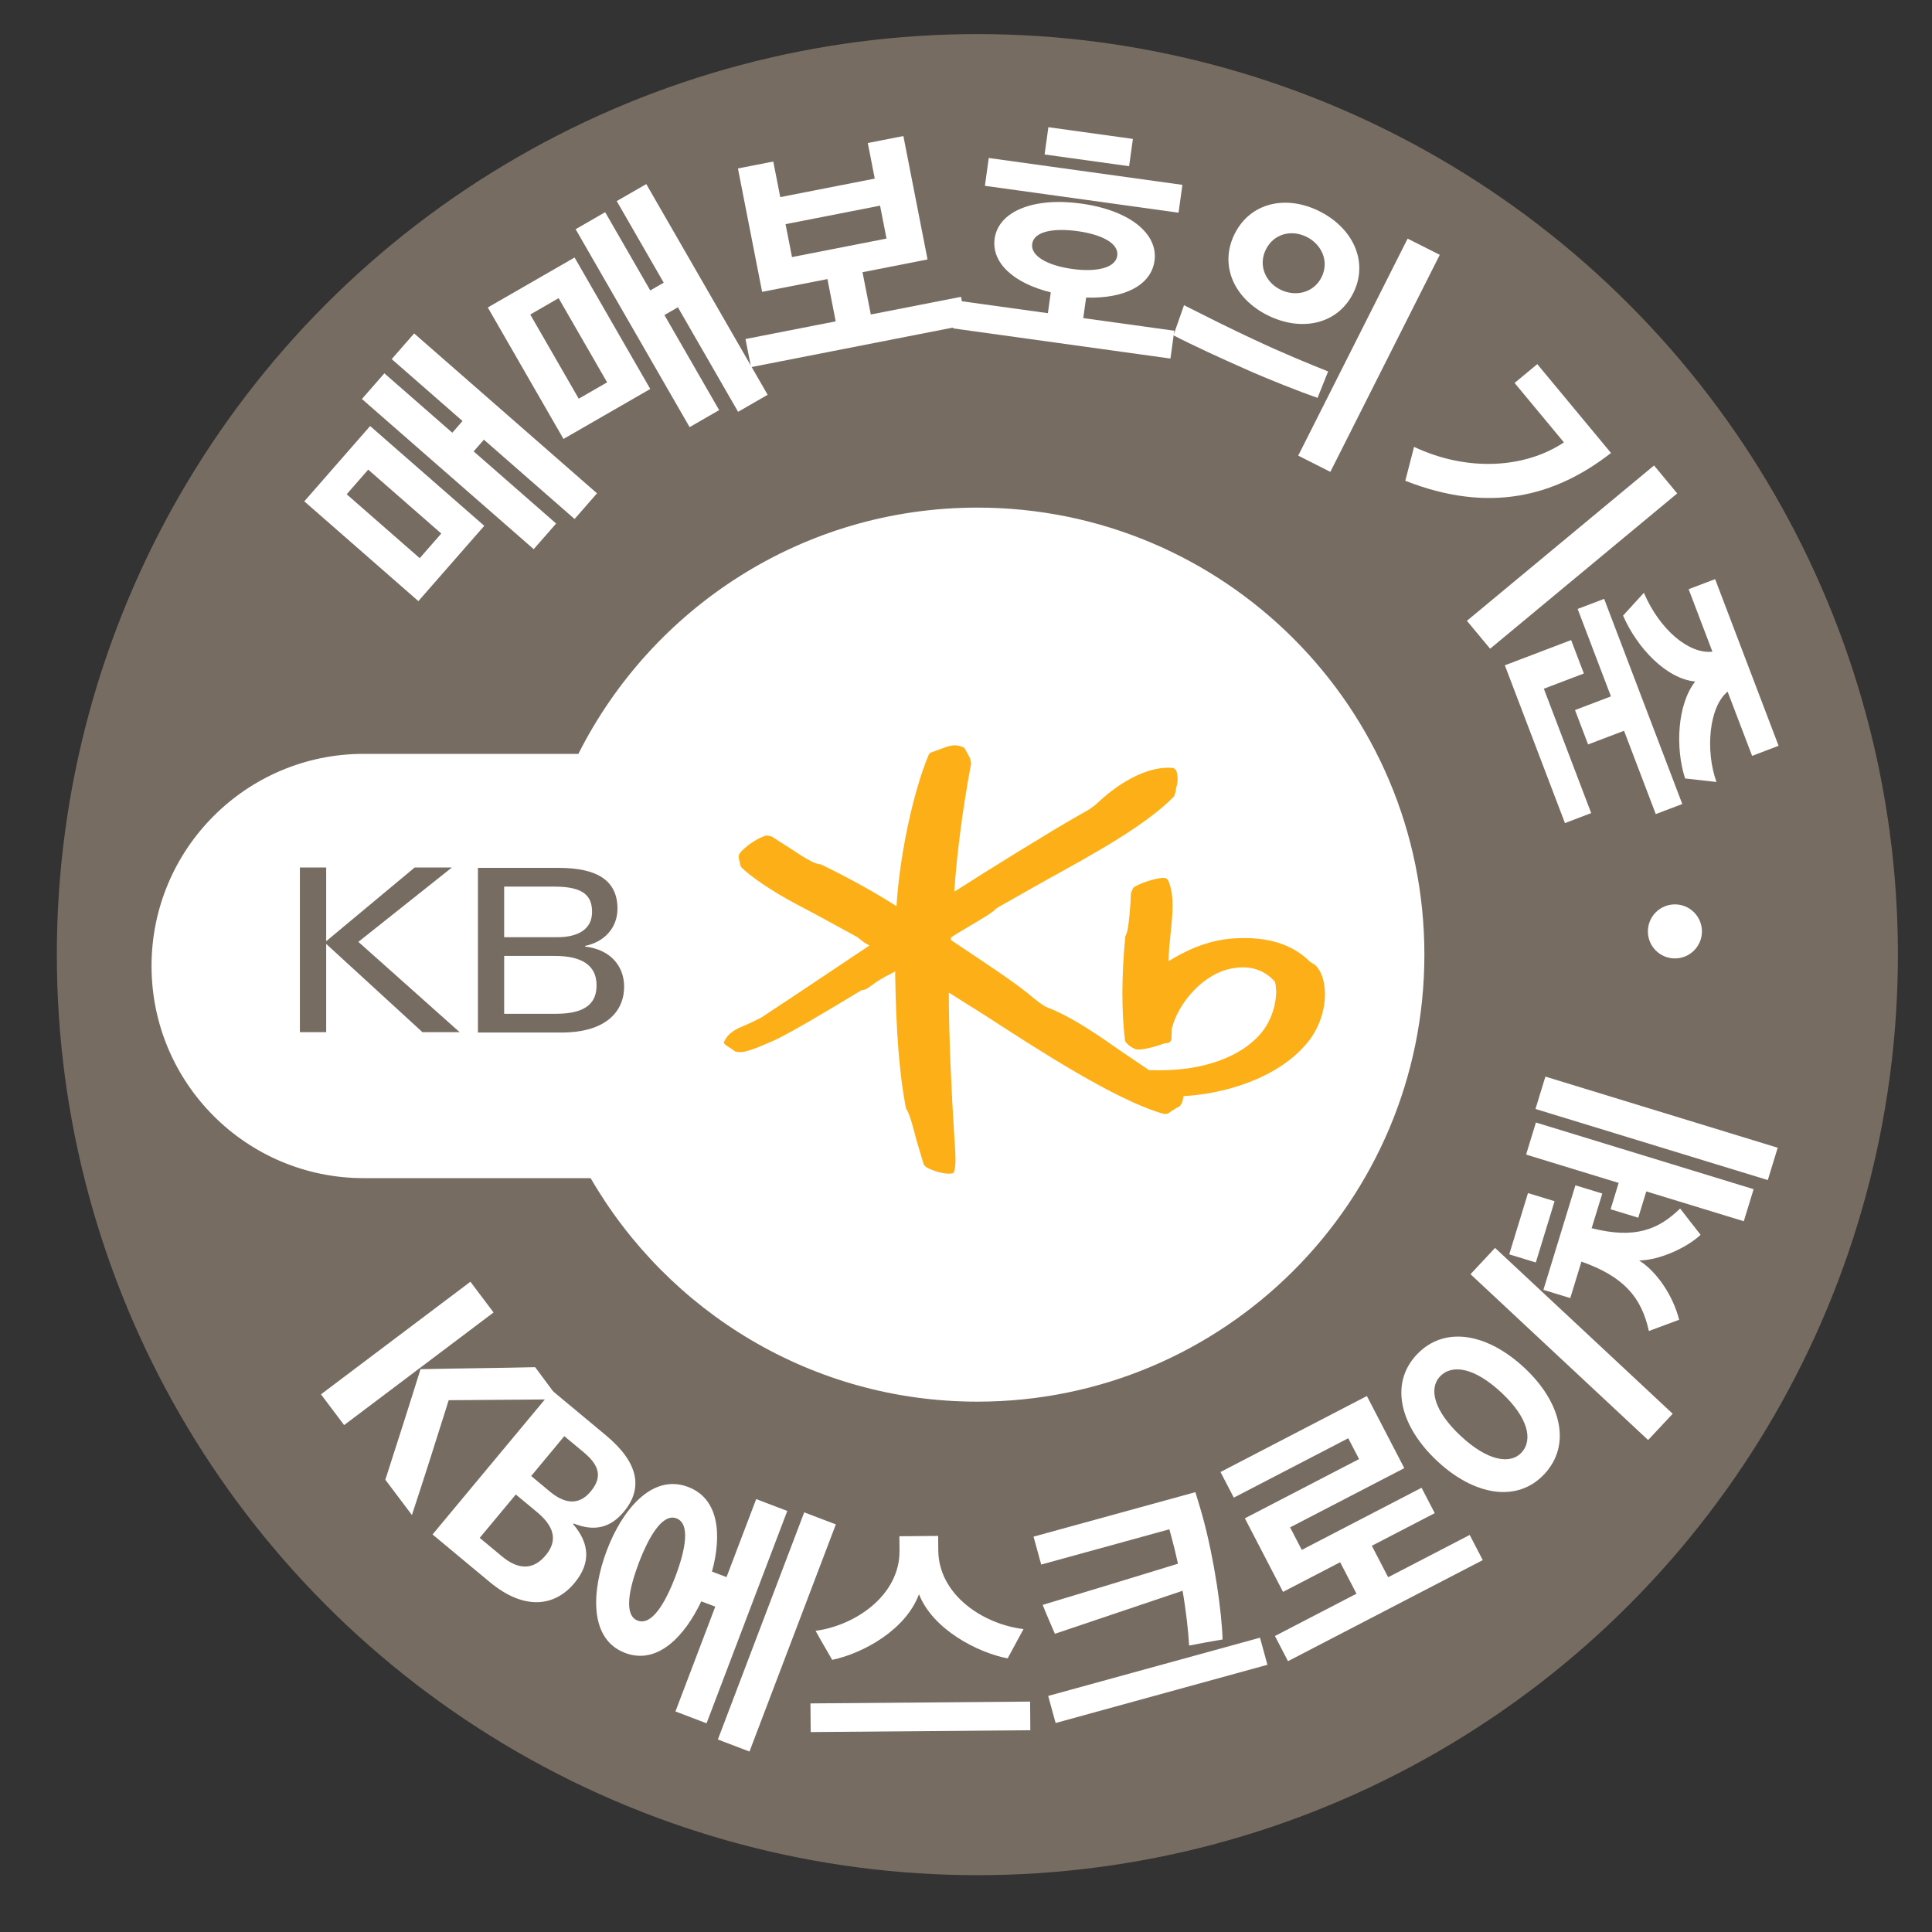
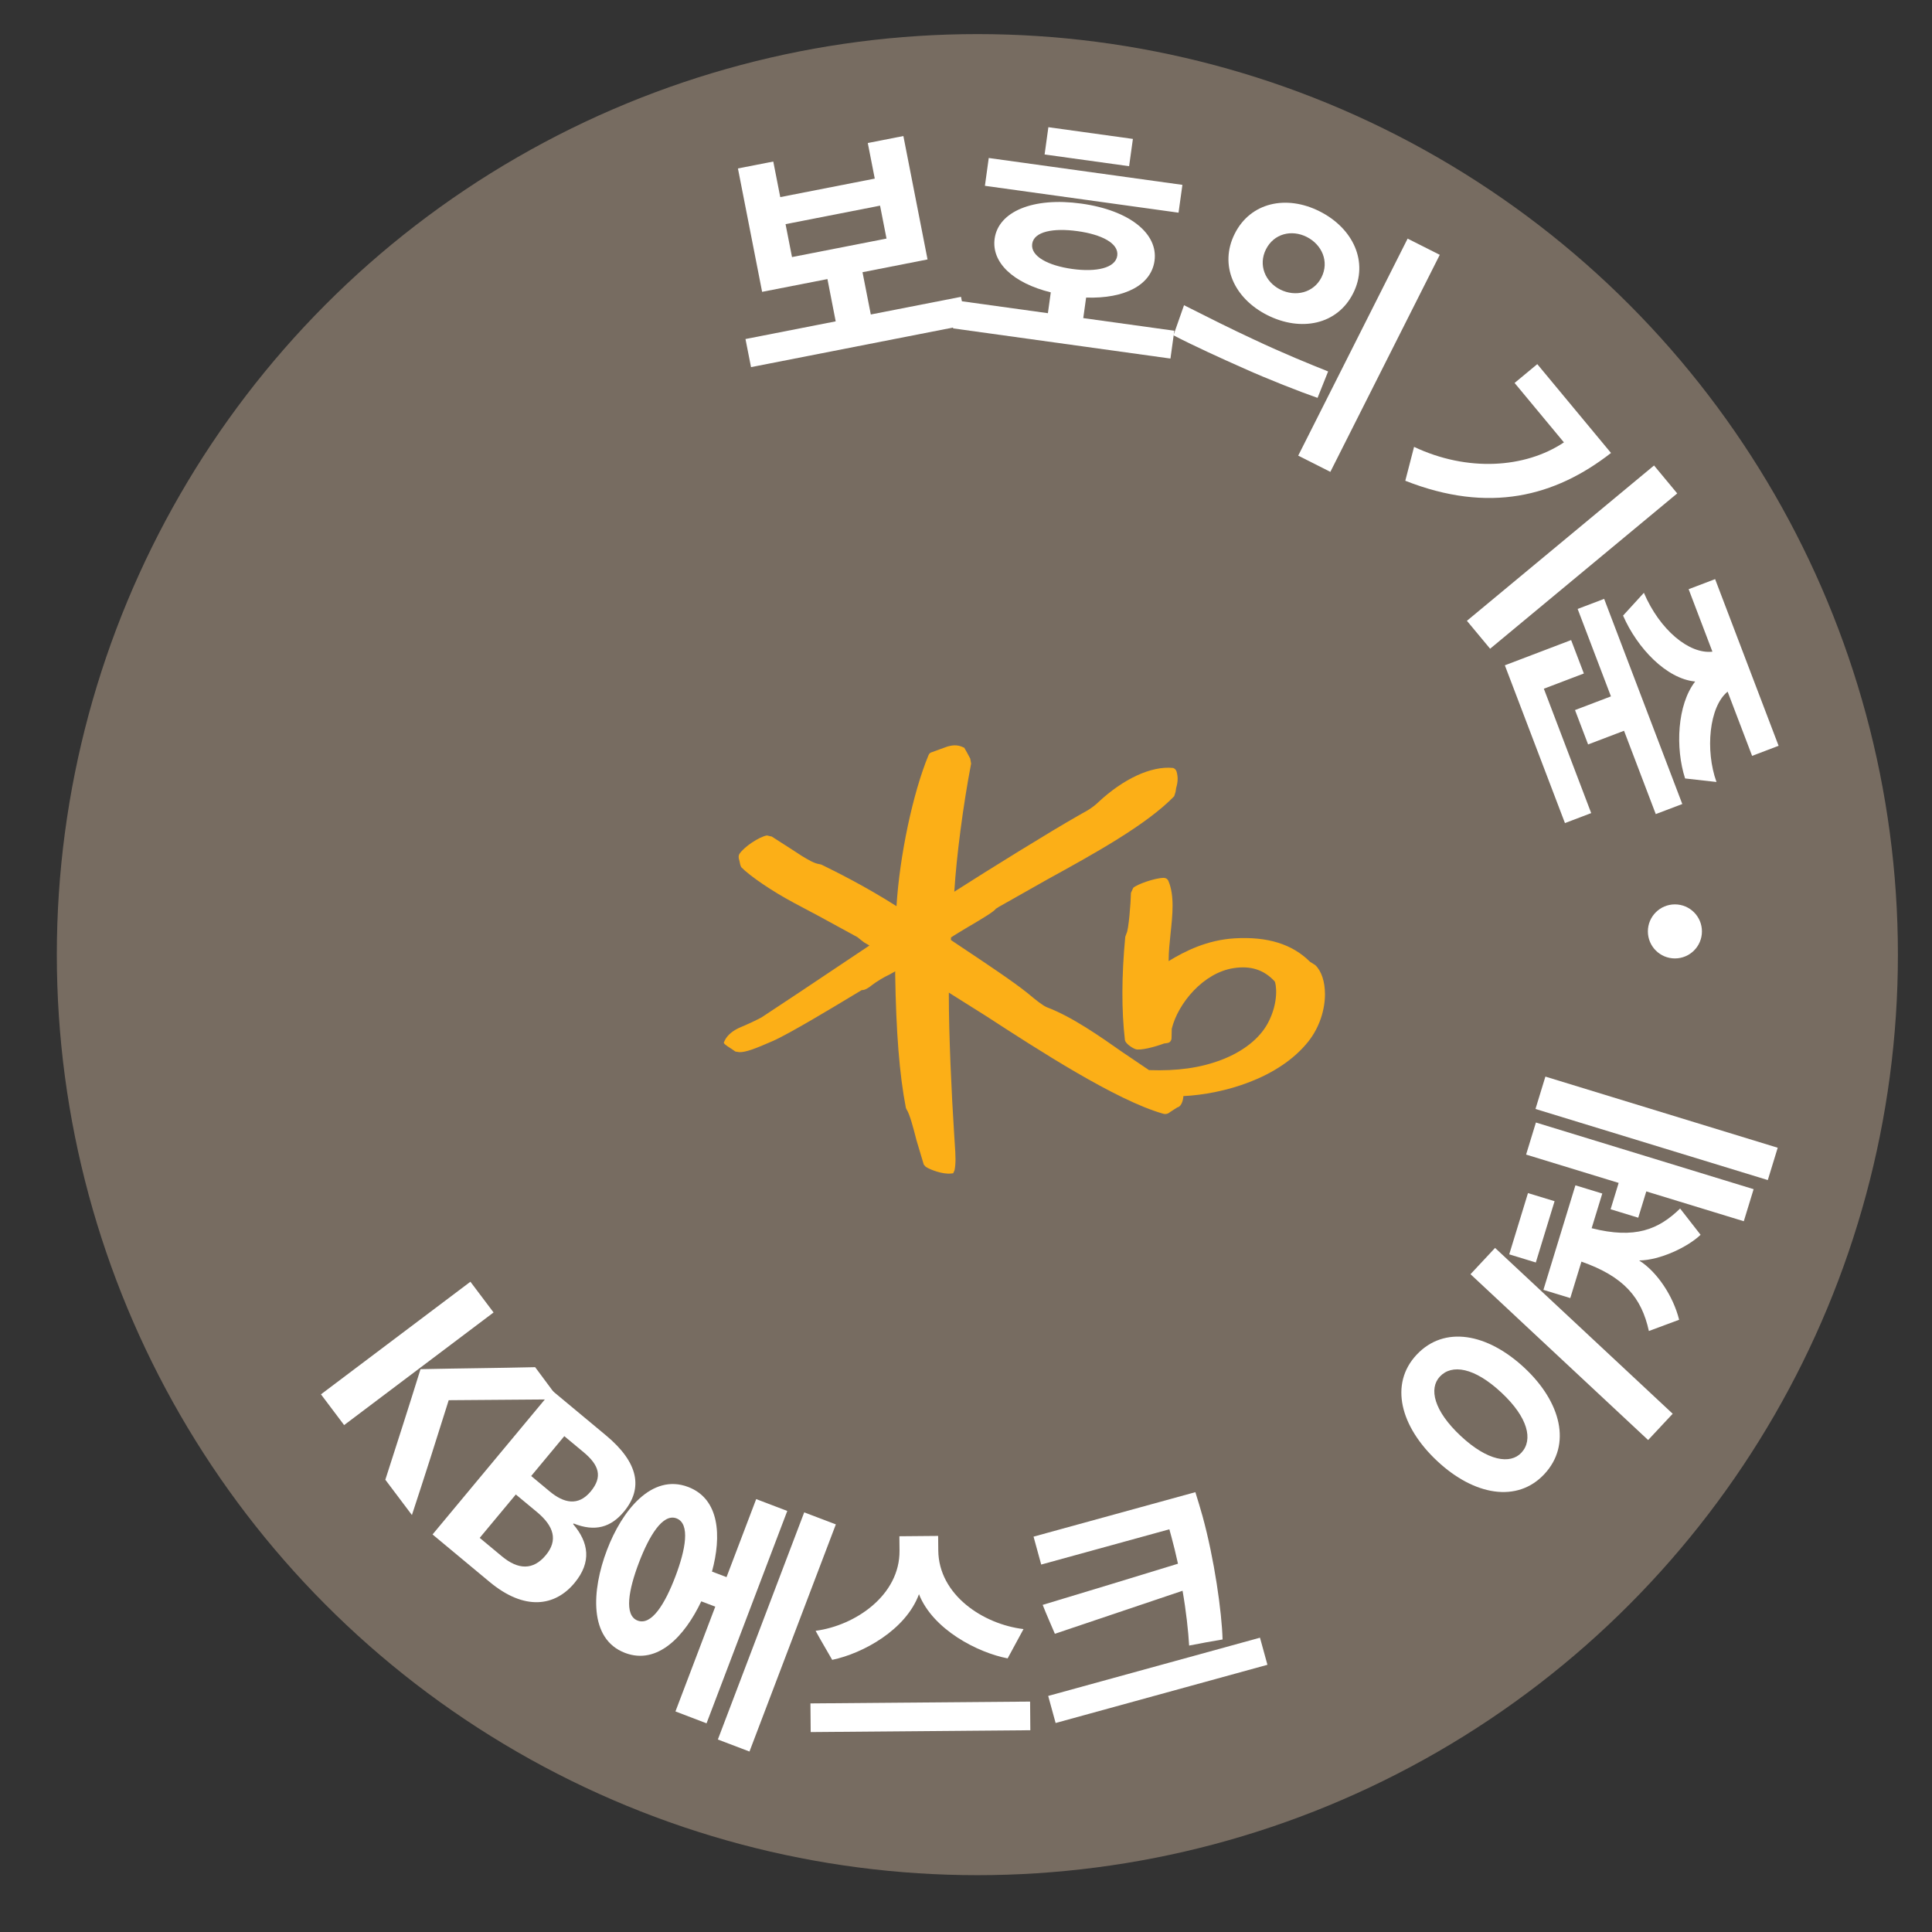
<svg xmlns="http://www.w3.org/2000/svg" version="1.1" x="0px" y="0px" width="85px" height="85px" viewBox="0 0 85 85" enable-background="new 0 0 85 85" xml:space="preserve">
  <rect x="0" y="0" width="85" height="85" fill="#333333" stroke="none" />
  <g id="Layer_1">
-     <path fill="none" stroke="#00AEEF" stroke-width="0.2" stroke-dasharray="2,2" d="M111.5-56.885" />
    <path fill="none" stroke="#00AEEF" stroke-width="0.2" stroke-dasharray="2,2" d="M111.363-81.468" />
    <path fill="none" stroke="#00AEEF" stroke-width="0.2" stroke-dasharray="2,2" d="M111.5-81.468" />
  </g>
  <g id="Layer_2">
    <circle fill="#776C61" cx="43" cy="42" r="40.5" />
  </g>
  <g id="Layer_4">
-     <path fill="#FFFFFF" d="M43,22.333c-7.681,0-14.316,4.414-17.554,10.834H16c-5.154,0-9.333,4.179-9.333,9.333   s4.179,9.333,9.333,9.333h9.985c3.402,5.873,9.739,9.834,17.015,9.834c10.862,0,19.667-8.806,19.667-19.667   S53.862,22.333,43,22.333z" />
-   </g>
+     </g>
  <g id="Layer_3">
    <g>
-       <path fill="#FFFFFF" d="M21.306,23.134l-2.899,3.313l-5.019-4.39l2.896-3.313L21.306,23.134z M16.2,20.662l-0.947,1.084    l3.213,2.811l0.948-1.084L16.2,20.662z M25.279,22.834l-3.99-3.49l-0.45,0.515l3.629,3.174l-0.987,1.128l-7.558-6.607l0.988-1.129    l2.988,2.613l0.45-0.515l-3.116-2.724l0.988-1.129l8.045,7.035L25.279,22.834z" />
-       <path fill="#FFFFFF" d="M28.609,17.113l-3.818,2.199l-3.33-5.784l3.818-2.199L28.609,17.113z M24.577,13.118l-1.248,0.72    l2.133,3.703l1.249-0.719L24.577,13.118z M32.473,18.118l-2.648-4.599l-0.593,0.341l2.408,4.183l-1.3,0.749l-5.015-8.708    l1.3-0.749l1.983,3.443l0.593-0.341l-2.067-3.59l1.3-0.748l5.339,9.27L32.473,18.118z" />
      <path fill="#FFFFFF" d="M33.042,16.152l-0.244-1.236l3.969-0.778l-0.363-1.86L33.53,12.84l-1.064-5.429l1.555-0.304l0.307,1.565    l4.158-0.814l-0.307-1.566l1.566-0.307l1.063,5.429l-2.861,0.562l0.365,1.86l3.969-0.777l0.241,1.236L33.042,16.152z     M38.719,9.048l-4.158,0.814l0.284,1.448l4.158-0.814L38.719,9.048z" />
      <path fill="#FFFFFF" d="M41.929,14.447l0.171-1.223l4.003,0.555l0.127-0.916c-1.662-0.411-2.615-1.318-2.47-2.364    c0.166-1.188,1.685-1.837,3.812-1.542c2.138,0.297,3.388,1.33,3.222,2.518c-0.146,1.058-1.297,1.673-3.009,1.617l-0.126,0.903    l4.005,0.556l-0.169,1.224L41.929,14.447z M43.332,8.175l0.169-1.224l8.52,1.182l-0.17,1.224L43.332,8.175z M47.404,10.169    c-1.057-0.146-1.915,0.013-1.992,0.56c-0.076,0.547,0.703,0.957,1.761,1.104s1.906-0.038,1.982-0.584    C49.231,10.701,48.46,10.315,47.404,10.169z M46.124,5.596l3.719,0.516l-0.167,1.2l-3.718-0.516L46.124,5.596z" />
      <path fill="#FFFFFF" d="M54.746,16.217c-1.078-0.477-2.268-1.022-3.119-1.465l0.465-1.324c1.105,0.557,2.091,1.054,3.06,1.502    c1.303,0.616,2.519,1.108,3.28,1.412l-0.465,1.163C57.2,17.239,55.754,16.671,54.746,16.217z M58.059,9.299    c1.479,0.745,2.167,2.234,1.474,3.605c-0.696,1.383-2.297,1.705-3.776,0.96c-1.468-0.741-2.129-2.203-1.432-3.585    C55.016,8.907,56.59,8.558,58.059,9.299z M56.324,12.738c0.665,0.336,1.471,0.15,1.816-0.536c0.351-0.696,0.016-1.443-0.649-1.778    s-1.444-0.15-1.795,0.547C55.352,11.656,55.66,12.403,56.324,12.738z M58.53,20.76l-1.414-0.714l4.814-9.548l1.414,0.713    L58.53,20.76z" />
      <path fill="#FFFFFF" d="M61.827,21.151l0.386-1.491c2.335,1.104,4.875,0.949,6.593-0.197l-2.17-2.615l0.998-0.828l3.244,3.909    C68.414,21.849,65.513,22.603,61.827,21.151z M64.538,27.313l8.233-6.834l1.02,1.229l-8.232,6.833L64.538,27.313z" />
      <path fill="#FFFFFF" d="M66.207,29.271l2.916-1.11l0.56,1.47l-1.76,0.67l2.083,5.472l-1.155,0.439L66.207,29.271z M69.294,31.24    l1.581-0.602l-1.465-3.847l1.166-0.443l3.438,9.026l-1.167,0.443l-1.396-3.666l-1.581,0.602L69.294,31.24z M74.137,34.249    c-0.433-1.338-0.35-3.243,0.443-4.265c-1.266-0.121-2.549-1.469-3.172-2.9l0.916-1.003c0.699,1.634,1.994,2.708,3.015,2.589    l-1.046-2.748l1.165-0.443l2.793,7.333l-1.166,0.443l-1.077-2.825c-0.815,0.657-0.992,2.586-0.49,3.974L74.137,34.249z" />
    </g>
    <g>
      <path fill="#FFFFFF" d="M20.696,56.391l1.019,1.352l-6.575,4.955l-1.019-1.353L20.696,56.391z M18.501,60.238    c1.686-0.037,3.375-0.049,5.043-0.088c0.361,0.479,0.698,0.945,1.052,1.416l-4.855,0.037c-0.529,1.691-1.065,3.372-1.618,5.052    l-1.17-1.553C17.47,63.496,18.001,61.848,18.501,60.238z" />
      <path fill="#FFFFFF" d="M24.294,61.182l2.37,1.972c1.438,1.198,1.636,2.329,0.784,3.354c-0.568,0.683-1.264,0.899-2.211,0.519    l-0.022,0.027c0.688,0.806,0.826,1.67,0.059,2.592c-0.859,1.033-2.195,1.232-3.735-0.049l-2.509-2.087L24.294,61.182z     M22.083,68.473c0.719,0.598,1.377,0.614,1.929-0.05c0.545-0.654,0.361-1.276-0.386-1.898l-0.932-0.774l-1.589,1.909    L22.083,68.473z M24.18,65.613c0.618,0.514,1.254,0.669,1.808,0.006c0.536-0.646,0.371-1.159-0.312-1.728l-0.849-0.706    l-1.457,1.753L24.18,65.613z" />
      <path fill="#FFFFFF" d="M29.717,75.296l1.752-4.61l-0.616-0.234c-0.721,1.523-1.918,2.814-3.354,2.269    c-1.604-0.61-1.469-2.755-0.795-4.526c0.656-1.728,1.967-3.385,3.571-2.775c1.39,0.527,1.475,2.165,1.049,3.723l0.64,0.244    l1.305-3.433l1.368,0.521l-3.552,9.344L29.717,75.296z M29.763,66.802c-0.606-0.231-1.206,0.774-1.654,1.951    c-0.452,1.188-0.662,2.315-0.057,2.546c0.617,0.235,1.209-0.747,1.661-1.936C30.161,68.185,30.379,67.036,29.763,66.802z     M31.583,76.531l3.799-9.993l1.392,0.528l-3.8,9.994L31.583,76.531z" />
-       <path fill="#FFFFFF" d="M35.667,76.204l-0.011-1.261l9.664-0.08l0.01,1.26L35.667,76.204z M44.332,72.962    c-1.322-0.253-3.289-1.269-3.901-2.824c-0.575,1.565-2.452,2.602-3.818,2.889c-0.243-0.43-0.499-0.849-0.73-1.278    c1.751-0.231,3.708-1.567,3.692-3.523l-0.006-0.637l1.705-0.015l0.006,0.636c0.016,1.957,1.972,3.25,3.75,3.463L44.332,72.962z" />
+       <path fill="#FFFFFF" d="M35.667,76.204l-0.011-1.261l9.664-0.08l0.01,1.26L35.667,76.204z M44.332,72.962    c-1.322-0.253-3.289-1.269-3.901-2.824c-0.575,1.565-2.452,2.602-3.818,2.889c-0.243-0.43-0.499-0.849-0.73-1.278    c1.751-0.231,3.708-1.567,3.692-3.523l-0.006-0.637l1.705-0.015l0.006,0.636c0.016,1.957,1.972,3.25,3.75,3.463z" />
      <path fill="#FFFFFF" d="M52.907,66.707c0.519,1.887,0.85,4.224,0.881,5.423c-0.476,0.081-0.975,0.168-1.471,0.268    c-0.035-0.626-0.135-1.532-0.289-2.411L46.41,71.88c-0.179-0.425-0.365-0.833-0.536-1.272c1.979-0.594,3.965-1.202,5.952-1.811    c-0.098-0.445-0.197-0.854-0.29-1.189l-0.089-0.325l-5.638,1.551l-0.337-1.228l7.119-1.957    C52.698,65.992,52.821,66.395,52.907,66.707z M46.443,75.805l-0.327-1.191l9.318-2.562l0.328,1.192L46.443,75.805z" />
-       <path fill="#FFFFFF" d="M60.355,68.008l0.718,1.384l3.588-1.861l0.574,1.107l-8.569,4.447l-0.574-1.108l3.588-1.861l-0.719-1.384    l-2.513,1.304l-1.679-3.236l5.024-2.607l-0.476-0.916l-5.035,2.613l-0.585-1.128l6.44-3.343l1.646,3.173l-5.024,2.606l0.514,0.991    l5.27-2.734l0.58,1.117L60.355,68.008z" />
      <path fill="#FFFFFF" d="M62.322,59.606c1.213-1.298,3.108-0.956,4.749,0.575c1.604,1.498,2.086,3.375,0.874,4.674    c-1.195,1.28-3.092,0.938-4.706-0.568C61.598,62.756,61.126,60.887,62.322,59.606z M63.348,60.564    c-0.491,0.527-0.271,1.504,0.923,2.617c1.175,1.097,2.174,1.258,2.665,0.731c0.523-0.562,0.295-1.547-0.881-2.644    C64.863,60.155,63.873,60.003,63.348,60.564z M72.511,63.356l-7.815-7.296l1.081-1.157l7.815,7.296L72.511,63.356z" />
      <path fill="#FFFFFF" d="M67.57,55.544l-1.17-0.358l0.825-2.695l1.17,0.357L67.57,55.544z M76.72,53.729l-4.29-1.312l-0.354,1.157    l-1.216-0.372l0.354-1.159l-4.072-1.246l0.432-1.411l9.578,2.933L76.72,53.729z M77.776,51.918L67.555,48.79l0.436-1.424    l10.221,3.13L77.776,51.918z M74.819,54.326c-0.567,0.541-1.786,1.121-2.705,1.129c0.779,0.489,1.496,1.55,1.761,2.609    l-1.331,0.495c-0.325-1.479-1.099-2.394-2.967-3.053l-0.491,1.604l-1.182-0.361l1.408-4.6l1.182,0.361l-0.468,1.526    c1.909,0.484,2.942,0.06,3.892-0.866L74.819,54.326z" />
    </g>
    <g>
      <polygon fill="#776C61" points="13.194,38.167 14.351,38.167 14.351,41.409 18.243,38.167 19.88,38.167 15.767,41.438     20.221,45.41 18.585,45.41 14.351,41.528 14.351,45.41 13.194,45.41   " />
    </g>
    <g>
      <path fill="#776C61" d="M21.027,38.183h3.56c1.694,0,2.579,0.562,2.579,1.792c0,0.876-0.611,1.477-1.423,1.639v0.03    c1.164,0.14,1.716,0.903,1.716,1.767c0,1.081-0.792,2.016-2.759,2.016h-3.673V38.183z M22.181,41.233h2.349    c0.873,0,1.518-0.333,1.518-1.105c0-0.672-0.318-1.121-1.651-1.121h-2.216V41.233z M22.181,44.603h2.277    c1.413,0,1.788-0.552,1.788-1.253c0-0.833-0.575-1.294-1.849-1.294h-2.216V44.603z" />
    </g>
    <g>
      <path fill="#FCAF17" d="M57.866,42.461l-0.23-0.146c-0.78-0.778-1.867-1.117-3.319-1.032c-1.209,0.074-2.168,0.554-2.901,1.001    c0-0.013,0-0.023,0-0.034c0-0.38,0.043-0.79,0.085-1.187c0.043-0.406,0.087-0.818,0.087-1.21c0-0.398-0.046-0.776-0.184-1.098    c-0.035-0.084-0.111-0.133-0.207-0.133c-0.393,0.007-1.155,0.276-1.339,0.438l-0.101,0.221c-0.007,0.432-0.102,1.64-0.197,1.787    c0.004-0.005-0.053,0.146-0.053,0.146c-0.164,1.728-0.167,3.241-0.015,4.546c0.018,0.129,0.268,0.324,0.46,0.396    c0.212,0.078,0.876-0.102,1.26-0.246c-0.003,0.002,0.145-0.021,0.145-0.021c0.123-0.016,0.193-0.115,0.187-0.254    c-0.001-0.004,0.008-0.374,0.008-0.374c0.277-1.126,1.397-2.466,2.72-2.667c0.749-0.118,1.34,0.072,1.807,0.581    c0.063,0.091,0.2,0.901-0.294,1.83c-0.367,0.689-1.102,1.267-2.068,1.632c-0.914,0.345-1.922,0.487-3.165,0.443    c-0.049-0.034-1.163-0.786-1.163-0.786c-0.984-0.69-2.208-1.553-3.32-1.975c-0.192-0.073-0.543-0.363-0.753-0.538l-0.114-0.094    c-0.641-0.514-1.858-1.324-2.838-1.977c0,0-0.441-0.297-0.527-0.353c0.001-0.038,0.003-0.113,0.003-0.113    c0.028-0.027,0.642-0.397,0.642-0.397c0.861-0.504,1.258-0.751,1.343-0.878c-0.016,0.021,0.116-0.069,0.116-0.069    c0.006-0.003,2.132-1.205,2.132-1.205c2.048-1.127,4.369-2.404,5.588-3.665c0.001-0.001,0.059-0.192,0.059-0.192l0.026-0.17    c0.08-0.271,0.086-0.479,0.02-0.718c-0.02-0.07-0.082-0.149-0.166-0.164c-0.951-0.094-2.18,0.477-3.296,1.523    c-0.253,0.239-0.464,0.353-0.688,0.475l-0.17,0.097c-1.233,0.698-4.009,2.419-5.461,3.35c0.097-1.562,0.385-3.783,0.74-5.636    l-0.04-0.222c-0.004-0.009-0.149-0.279-0.149-0.279l-0.115-0.2l-0.032-0.01c-0.29-0.146-0.526-0.086-0.7-0.042    c0.001,0-0.292,0.106-0.292,0.106l-0.386,0.141c-0.076,0.016-0.131,0.061-0.161,0.137c-0.693,1.677-1.271,4.434-1.408,6.642    c-1.388-0.885-2.669-1.517-3.295-1.824l-0.018-0.008l-0.077-0.017c-0.224-0.03-0.5-0.194-0.767-0.357    c-0.026-0.016-0.526-0.341-0.526-0.341l-0.806-0.517c0.008,0.005-0.211-0.048-0.211-0.048c-0.346,0.06-1.009,0.504-1.208,0.81    c-0.027,0.041-0.036,0.085-0.036,0.131c0,0.062,0.02,0.129,0.036,0.188l0.036,0.166l0.038,0.098    c0.385,0.396,1.36,1.058,2.315,1.569l1.108,0.589l1.694,0.925c0,0.008,0.291,0.229,0.291,0.229c0.001,0,0.199,0.116,0.199,0.116    s0.022,0.014,0.036,0.022c-0.452,0.303-3.082,2.06-3.082,2.06l-1.622,1.074c-0.152,0.104-0.794,0.392-0.935,0.448    c-0.352,0.141-0.617,0.359-0.729,0.602l-0.042,0.092l0.043,0.063l0.124,0.094c-0.005-0.001,0.167,0.108,0.167,0.108l0.179,0.123    c0.004,0.002,0.169,0.027,0.169,0.027c0.285,0.01,0.708-0.152,1.496-0.498c0.725-0.321,2.694-1.509,3.536-2.018l0.359-0.215    c0.148,0.011,0.313-0.112,0.457-0.224c0.17-0.134,0.537-0.359,0.761-0.458c0.006-0.003,0.135-0.073,0.254-0.142    c-0.001,0.04-0.002,0.1-0.002,0.1c0.039,2.573,0.188,4.444,0.468,5.889l0.006,0.024l0.026,0.059    c0.14,0.205,0.298,0.813,0.436,1.353l0.321,1.074c0.006,0.014,0.091,0.102,0.091,0.102c0.182,0.122,0.74,0.338,1.113,0.293    l0.092-0.01l0.059-0.132c0.032-0.162,0.042-0.318,0.042-0.492c0-0.197-0.014-0.413-0.032-0.677l-0.025-0.391    c-0.118-1.797-0.236-4.394-0.236-6.118c0-0.049,0.001-0.091,0.001-0.138c0.304,0.192,1.642,1.033,1.642,1.033    c2.273,1.476,5.708,3.705,7.782,4.293c0.109,0.034,0.222,0.007,0.302-0.068c0.003-0.004,0.32-0.205,0.32-0.205l0.058-0.022    c0.12-0.06,0.201-0.26,0.214-0.478c1.75-0.088,4.19-0.764,5.496-2.401c0.506-0.64,0.733-1.415,0.733-2.085    C58.292,43.191,58.141,42.719,57.866,42.461" />
    </g>
    <circle fill="#FFFFFF" cx="73.689" cy="40.978" r="1.189" />
  </g>
</svg>